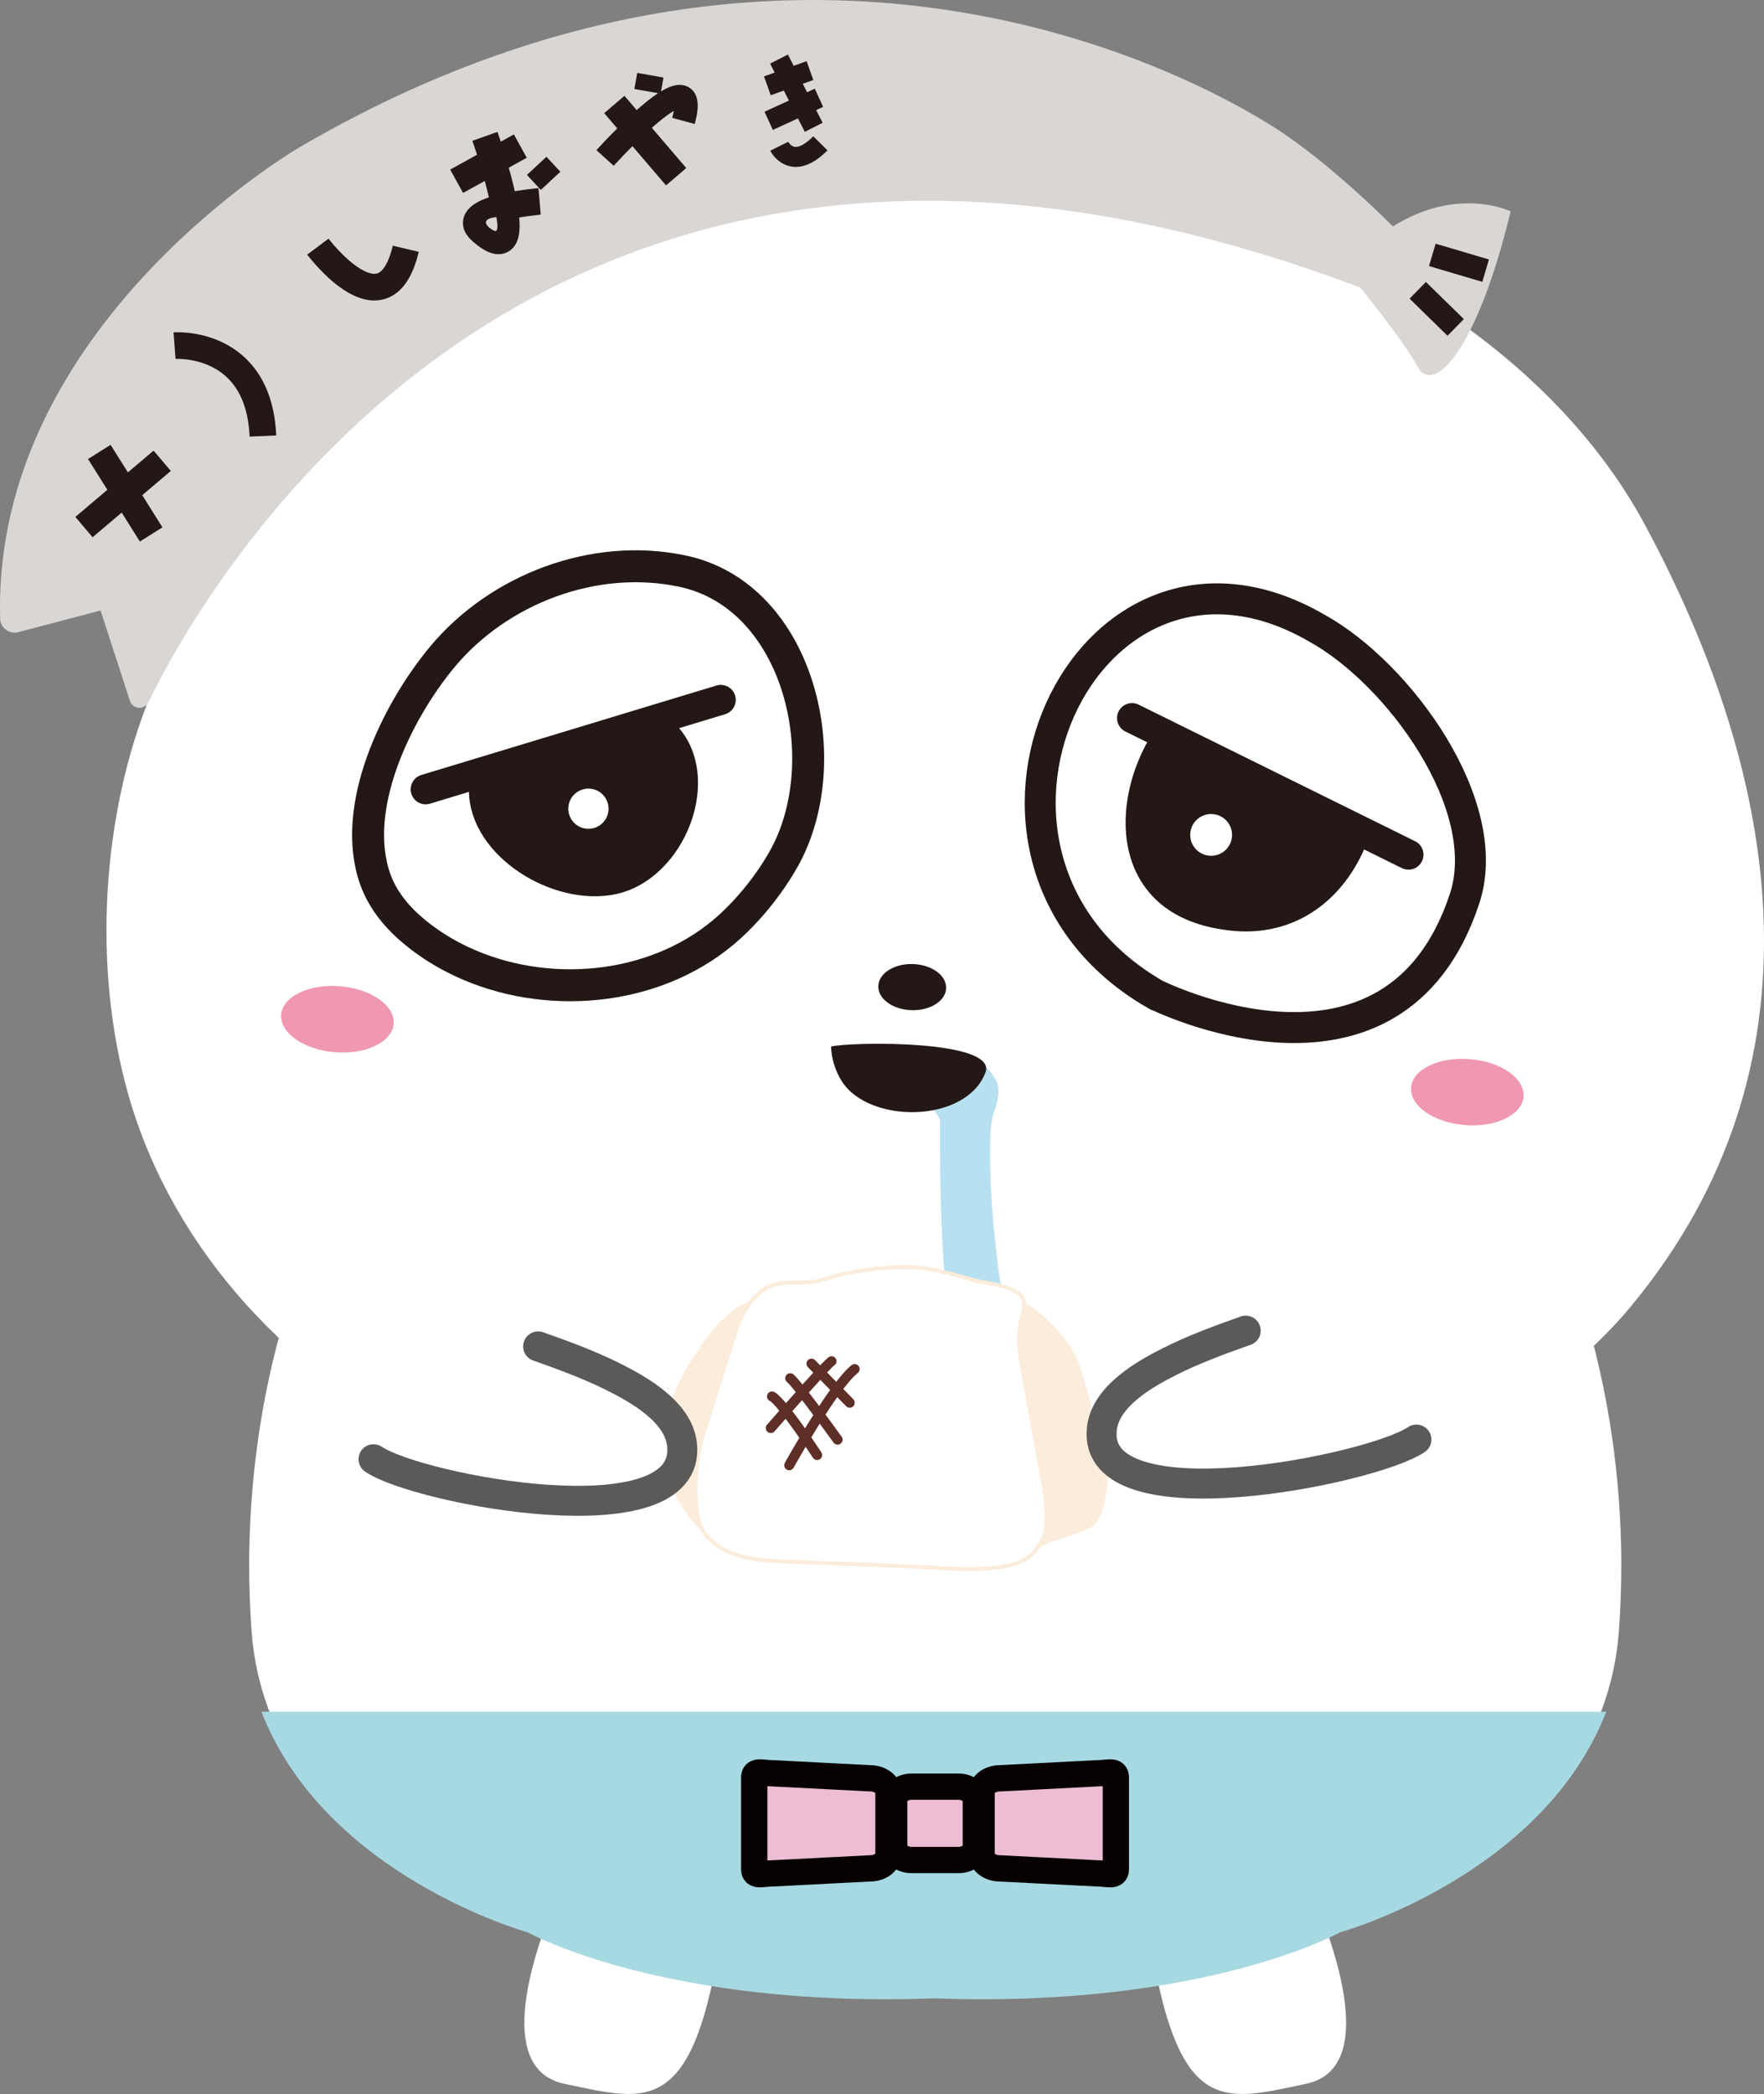
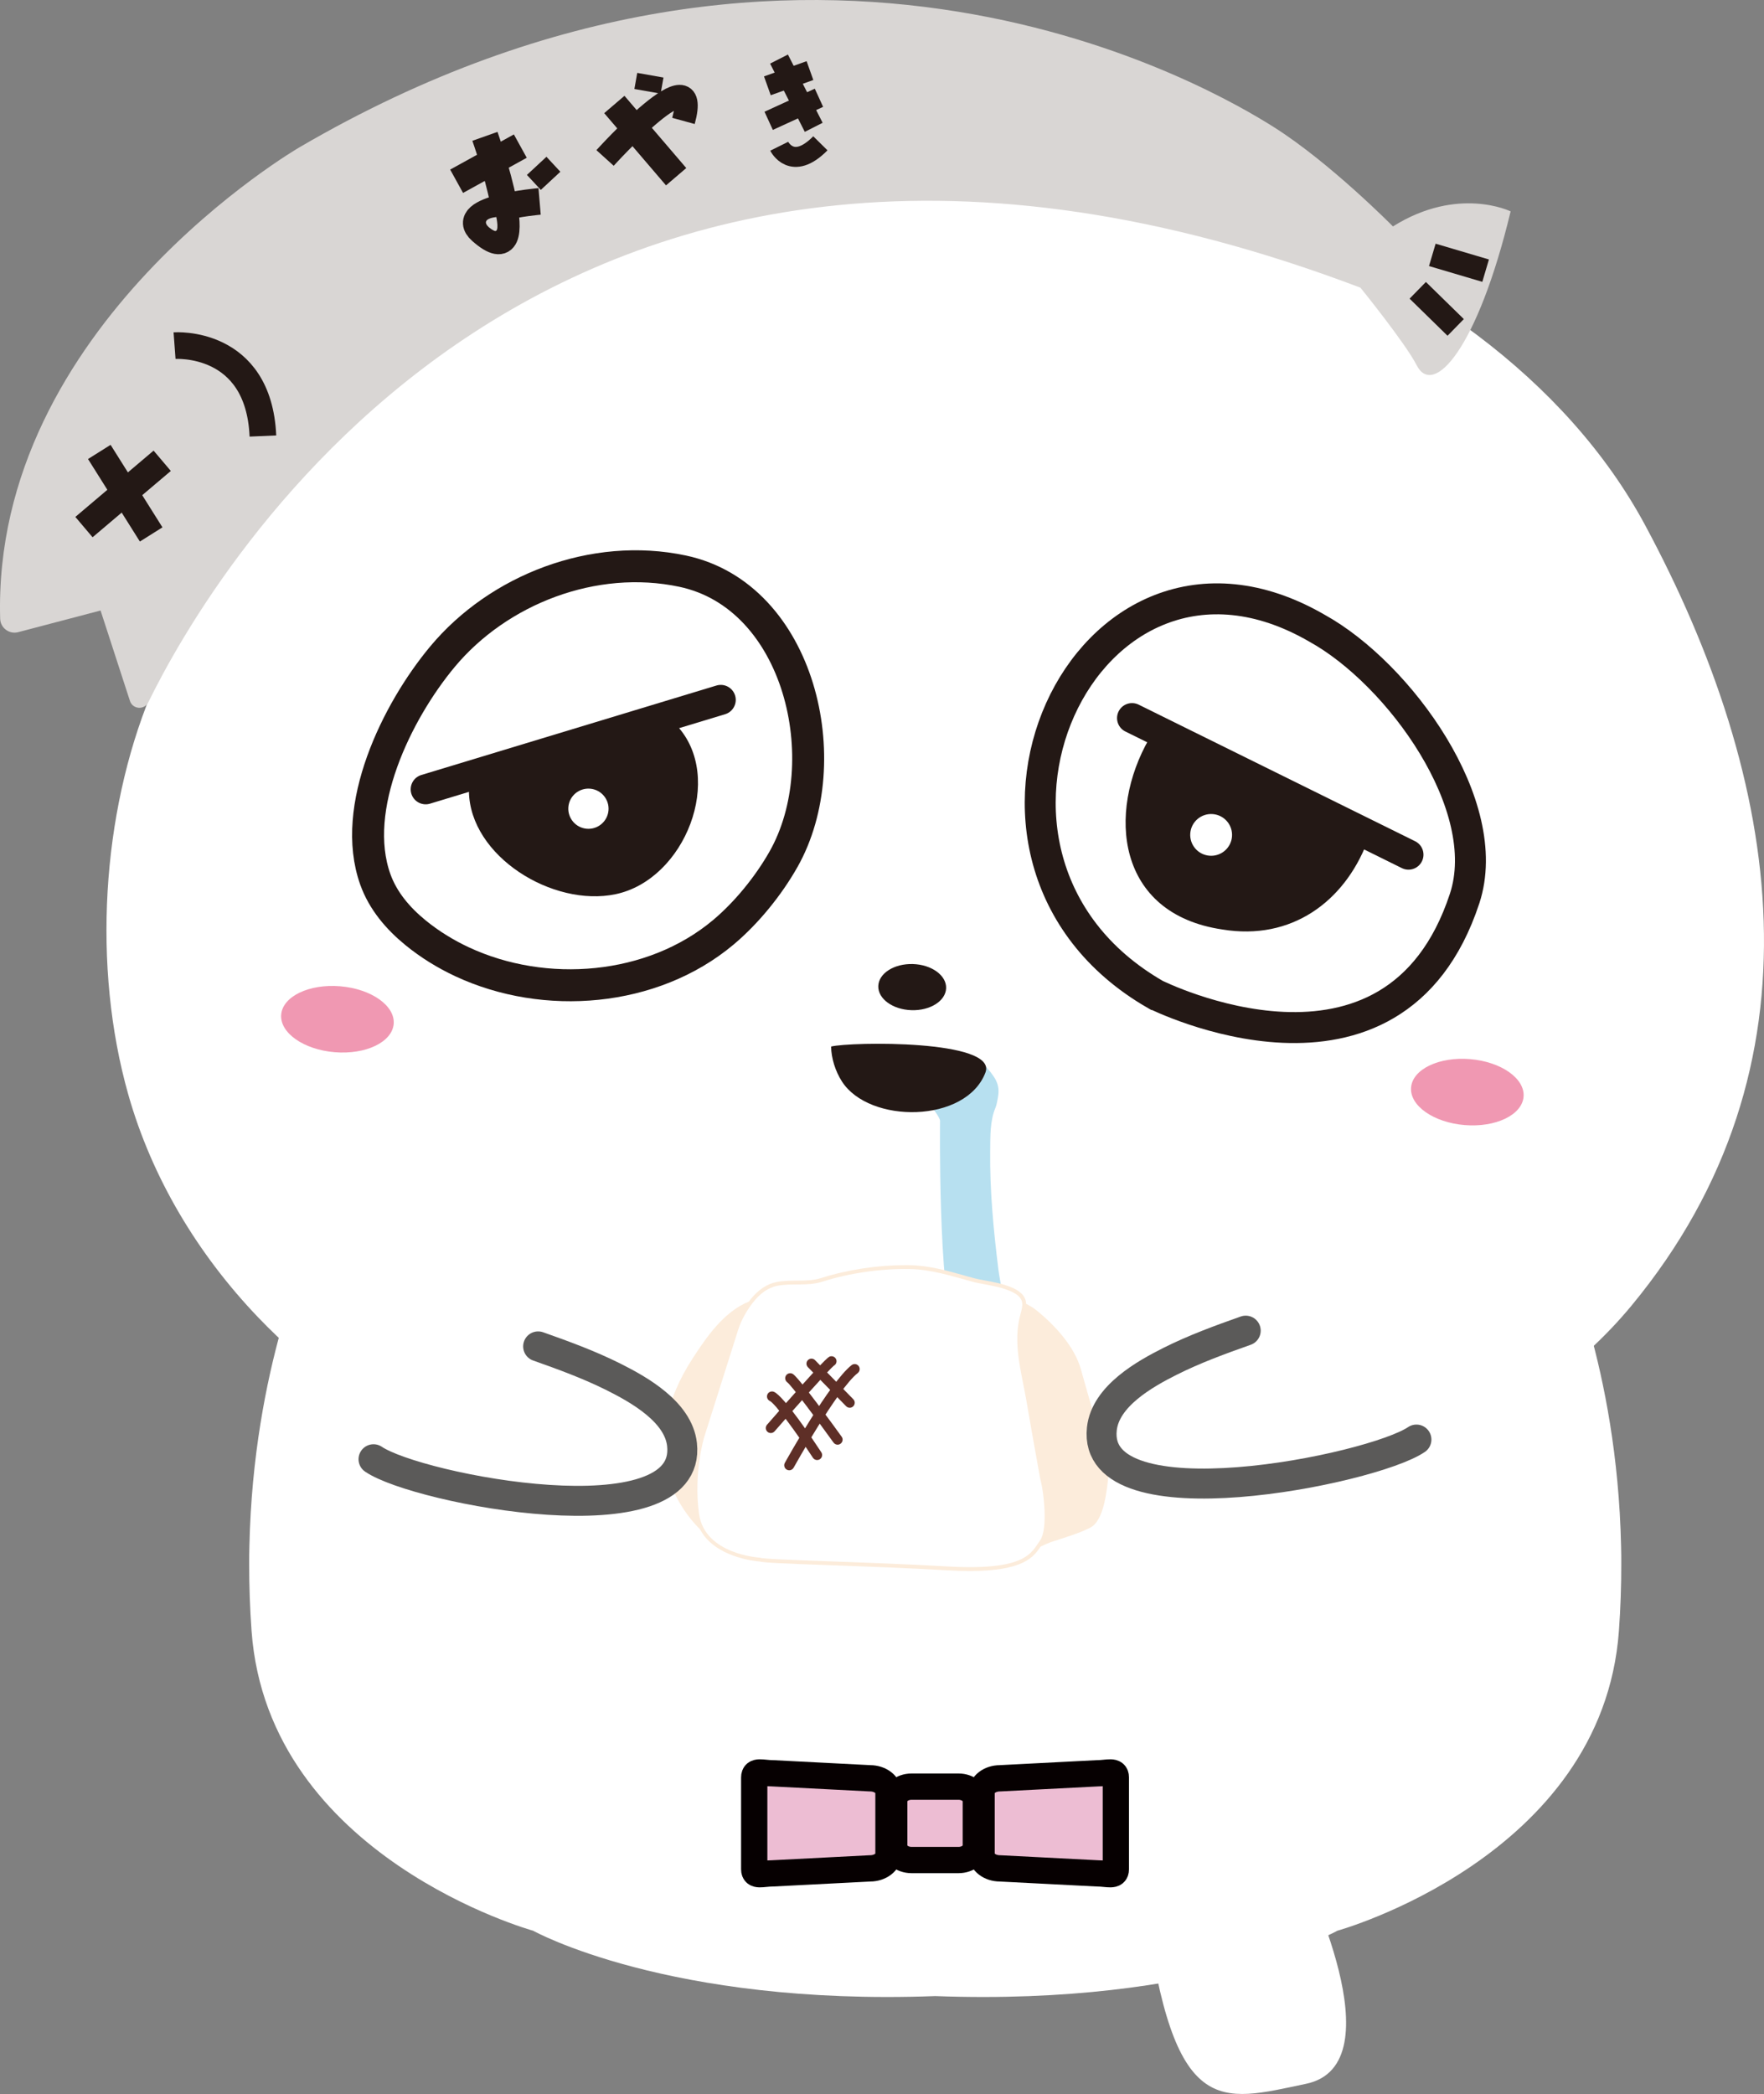
<svg xmlns="http://www.w3.org/2000/svg" version="1.1" id="レイヤー_1" x="0px" y="0px" width="672.308px" height="797.887px" viewBox="0 0 672.308 797.887" enable-background="new 0 0 672.308 797.887" xml:space="preserve">
  <rect x="0" y="0" width="672.308" height="797.887" fill="#808080" stroke="none" />
  <g>
    <path fill="#FFFFFF" d="M496.23,712.986c0,0,36.759,73.671,1.536,81.029c-33.028,6.907-50.513,13.823-61.228-67.318L496.23,712.986   z" />
-     <path fill="#FFFFFF" d="M216.654,712.993c0,0-36.756,73.658-1.533,81.017c33.022,6.903,50.514,13.831,61.229-67.319   L216.654,712.993z" />
  </g>
  <path fill="#FFFFFF" d="M617.912,596.053c0.018-2.332-0.014-4.645-0.079-6.944c-1.471-68.375-22.921-113.338-22.921-113.338  l-238.469,8.516l-238.471-8.516c0,0-21.44,44.951-22.918,113.313c-0.068,2.312-0.1,4.634-0.08,6.975  c-0.011,8.185,0.271,16.682,0.909,25.452c6.312,86.24,107.291,114.167,107.291,114.167s51.492,28.691,153.269,24.91  c101.777,3.781,153.27-24.91,153.27-24.91s100.978-27.927,107.291-114.167C617.642,612.733,617.922,604.236,617.912,596.053z" />
  <path fill="#FFFFFF" d="M98.376,501.958c-22.904-23.931-40.467-53.075-49.475-84.862c-13.808-48.721-10.098-107.039,8.608-152.527  c41.045-99.801,89.8-158.67,220.329-195.851c114.248-32.54,288.947,19.436,349.182,131.424  c52.081,96.883,70.07,206.213-5.124,297.254c-20.489,24.803-48.724,44.176-78.72,53.745  c-75.927,24.223-140.786,16.114-221.479,15.185c-63.955-0.738-139.57,0.653-193.139-38.071  C117.766,520.452,107.637,511.632,98.376,501.958z" />
  <path fill="#F098B2" d="M150.044,390.145c-0.572,6.938-10.633,11.769-22.478,10.792c-11.835-0.977-20.973-7.39-20.4-14.329  s10.638-11.776,22.472-10.8C141.483,376.784,150.617,383.203,150.044,390.145z" />
  <path fill="#F098B2" d="M580.674,417.896c-0.573,6.948-10.629,11.776-22.472,10.8c-11.834-0.977-20.977-7.388-20.403-14.334  c0.572-6.939,10.642-11.771,22.475-10.794C572.118,404.545,581.247,410.957,580.674,417.896z" />
  <path fill="none" stroke="#231815" stroke-width="12.178" stroke-miterlimit="10" d="M176.101,366.473  c31.572,14.744,72.471,11.448,99.493-11.153c8.985-7.517,17.351-17.863,23.067-27.987c20.878-37.017,6.283-100.203-38.502-109.704  c-33.833-7.181-70.181,6.988-91.519,32.59c-17.371,20.836-35.369,57.496-25.596,84.861c2.934,8.183,8.613,14.852,15.356,20.354  C163.801,359.836,169.759,363.511,176.101,366.473z" />
  <line fill="none" stroke="#231815" stroke-width="11.42" stroke-linecap="round" stroke-miterlimit="10" x1="162.234" y1="300.765" x2="274.704" y2="266.678" />
  <line fill="none" stroke="#231815" stroke-width="11.42" stroke-linecap="round" stroke-miterlimit="10" x1="536.815" y1="325.666" x2="431.445" y2="273.617" />
  <path fill="none" stroke="#231815" stroke-width="11.795" stroke-miterlimit="10" d="M558.21,342.36  c11.645-35.381-24.986-85.67-56.195-102.948c-88.668-51.424-151.953,87.468-61.726,139.498  C440.29,378.91,531.154,424.559,558.21,342.36z" />
  <g>
    <path fill="#231815" d="M178.721,301.522c0.362,24.772,31.981,44.237,55.905,39.201c26.51-5.575,41.747-44.564,23.273-64.319" />
  </g>
  <g>
    <path fill="#231815" d="M437.966,281.508c-16.136,28.045-12.595,66.711,27.955,72.669c26.259,4.327,46.28-10.575,55.085-33.19" />
  </g>
  <path fill="#FFFFFF" d="M231.913,308.782c-0.347,4.206-4.056,7.352-8.274,7.004c-4.225-0.348-7.364-4.06-7.018-8.265  c0.348-4.216,4.052-7.348,8.276-7C229.116,300.869,232.26,304.566,231.913,308.782z" />
  <path fill="#FFFFFF" d="M469.543,318.79c-0.362,4.373-4.211,7.632-8.601,7.27c-4.389-0.362-7.651-4.208-7.292-8.581  c0.362-4.383,4.211-7.639,8.601-7.276C466.641,310.564,469.903,314.407,469.543,318.79z" />
  <path fill="#231815" d="M334.741,375.726c-0.153,4.856,5.506,8.974,12.649,9.193c7.144,0.224,13.052-3.534,13.206-8.39  c0.147-4.848-5.512-8.967-12.657-9.19C340.795,367.119,334.888,370.875,334.741,375.726z" />
  <g>
    <path fill="#D9D6D4" d="M6.931,240.879l31.398-8.248l11.195,34.449c1.057,3.24,5.511,3.553,7.01,0.493   c23.547-48.119,153.44-274.955,461.967-157.954c0,0,17.173,21.191,21.418,29.539c6.328,12.44,23.146-5.979,35.824-58.61   c0,0-20.009-9.85-44.85,5.73c0,0-24.043-24.383-45.523-37.922c-21.489-13.542-176.036-106.21-371.214,7.759   c0,0-117.261,67.944-114.094,179.649C0.163,239.277,3.534,241.773,6.931,240.879z" />
    <line fill="none" stroke="#231815" stroke-width="8.889" stroke-miterlimit="10" x1="545.892" y1="97.118" x2="566.209" y2="103.132" />
    <line fill="none" stroke="#231815" stroke-width="8.889" stroke-miterlimit="10" x1="540.341" y1="110.621" x2="554.8" y2="124.759" />
    <g>
      <line fill="#D9D6D4" stroke="#231815" stroke-width="10.159" stroke-miterlimit="10" x1="37.847" y1="172.205" x2="57.613" y2="203.644" />
      <line fill="#D9D6D4" stroke="#231815" stroke-width="10.159" stroke-miterlimit="10" x1="32.002" y1="200.843" x2="61.821" y2="175.576" />
    </g>
    <path fill="#D9D6D4" stroke="#231815" stroke-width="10.159" stroke-miterlimit="10" d="M66.527,131.701   c0,0,32.062-2.367,33.674,34.44" />
-     <path fill="none" stroke="#231815" stroke-width="10.159" stroke-miterlimit="10" d="M121.155,93.976   c0,0,25.547,34.196,33.492,0.813" />
    <g>
      <line fill="none" stroke="#231815" stroke-width="10.159" stroke-miterlimit="10" x1="174.027" y1="69.066" x2="198.306" y2="55.668" />
      <path fill="none" stroke="#231815" stroke-width="10.159" stroke-miterlimit="10" d="M184.817,51.952    c0,0,19.273,54.404-1.468,36.069c-9.702-8.566,22.306-11.279,22.306-11.279" />
      <line fill="none" stroke="#231815" stroke-width="10.159" stroke-miterlimit="10" x1="204.545" y1="63.197" x2="209.844" y2="68.903" />
    </g>
    <g>
      <path fill="none" stroke="#231815" stroke-width="8.889" stroke-miterlimit="10" d="M230.602,60.188    c0,0,37.385-41.379,29.883-14.111" />
      <line fill="none" stroke="#231815" stroke-width="10.159" stroke-miterlimit="10" x1="234.14" y1="39.812" x2="257.696" y2="67.337" />
      <line fill="none" stroke="#231815" stroke-width="10.159" stroke-miterlimit="10" x1="247.869" y1="28.662" x2="246.784" y2="34.795" />
    </g>
    <g>
      <line fill="none" stroke="#231815" stroke-width="7.619" stroke-miterlimit="10" x1="292.466" y1="32.698" x2="308.698" y2="26.901" />
      <line fill="none" stroke="#231815" stroke-width="7.619" stroke-miterlimit="10" x1="292.965" y1="46.041" x2="312.126" y2="37.255" />
      <line fill="none" stroke="#231815" stroke-width="7.619" stroke-miterlimit="10" x1="296.905" y1="22.508" x2="310.128" y2="48.514" />
      <path fill="none" stroke="#231815" stroke-width="7.619" stroke-miterlimit="10" d="M296.985,55.727    c0,0,4.872,9.843,15.684-1.121" />
    </g>
    <path fill="#D9D6D4" d="M189.159,82.695c0,0,1.387,6.28-0.833,5.225C186.12,86.869,182.155,83.558,189.159,82.695z" />
  </g>
  <g>
-     <path fill="#A7D9E2" d="M201.037,736.274c0,0,52.034,28.996,154.88,25.175c102.85,3.821,154.881-25.175,154.881-25.175   s76.996-21.305,101.397-84.03H99.643C124.041,714.97,201.037,736.274,201.037,736.274z" />
-   </g>
+     </g>
  <g>
    <path fill="#EDBDD3" stroke="#060001" stroke-width="10.013" stroke-linecap="round" stroke-linejoin="round" stroke-miterlimit="10" d="   M371.916,703.347c0,2.982-2.962,5.401-6.61,5.401h-17.879c-3.655,0-6.613-2.419-6.613-5.401v-17.157   c0-2.989,2.958-5.411,6.613-5.411h17.879c3.648,0,6.61,2.422,6.61,5.411V703.347z" />
    <path fill="#EDBDD3" stroke="#060001" stroke-width="10.013" stroke-linecap="round" stroke-linejoin="round" stroke-miterlimit="10" d="   M338.622,706.526c0,2.979-3.142,5.397-7.016,5.397l-37.133,1.907c-3.874,0-7.016,1.396-7.016-1.593v-34.951   c0-2.985,3.142-1.599,7.016-1.599l37.133,1.911c3.874,0,7.016,2.418,7.016,5.404V706.526z" />
    <path fill="#EDBDD3" stroke="#060001" stroke-width="10.013" stroke-linecap="round" stroke-linejoin="round" stroke-miterlimit="10" d="   M374.109,683.004c0-2.986,3.136-5.404,7.013-5.404l37.134-1.911c3.88,0,7.021-1.387,7.021,1.593v34.957   c0,2.989-3.142,1.593-7.021,1.593l-37.134-1.907c-3.877,0-7.013-2.418-7.013-5.397V683.004z" />
  </g>
  <path fill="#B7E0F0" d="M363.356,401.406c-4.95,0.943-10.896,4.945-11.626,9.871c-0.421,2.854,1.028,6.033,2.178,8.559  c0.729,1.602,4.393,5.771,4.374,7.316c0,0.02-0.835,63.246,5.531,82.17c1.503,4.471,4.034,8.416,9.096,7.4  c15.38-3.092,8.839-23,7.579-33.207c-1.829-14.807-3.282-29.963-3.102-44.895c0.065-5.359-0.136-11.449,1.999-16.498  c0.437-1.035,0.636-2.299,0.857-3.396c0.208-1.039,0.348-2.092,0.324-3.148c-0.042-1.926-0.706-3.697-1.771-5.281  c-3.055-4.533-7.583-9.178-13.457-9.104C364.708,401.203,364.041,401.275,363.356,401.406z" />
  <path fill="#231815" d="M316.757,398.774c0.066,4.466,1.611,9.362,4.089,13.251c10.41,16.321,47.43,16.066,54.758-3.418  C380.127,396.092,324.21,396.932,316.757,398.774z" />
  <g>
    <path fill="#FCECDB" d="M417.945,542.695c-2.029-6.99-4.045-13.983-6.007-20.991c-2.429-8.681-10.016-16.863-16.9-22.406   c-1.086-0.874-2.429-1.713-3.993-2.516c-0.003-0.108,0.029-0.208,0.019-0.315c-0.471-5.75-9.537-7.433-16.159-8.66   c-1.464-0.274-2.733-0.506-3.614-0.748l-3.324-0.927c-6.863-1.933-13.958-3.931-21.305-4.05l-1.58-0.013   c-10.776,0-22.243,1.76-32.283,4.958c-2.854,0.908-5.843,0.922-9,0.938c-2.531,0.014-5.152,0.024-7.758,0.524   c-3.736,0.716-7.133,2.992-10.091,6.761c-0.174,0.223-0.325,0.458-0.494,0.683c-9.621,3.902-16.205,13.52-21.674,21.99   c-9.306,14.41-14.504,32.082-7.771,48.606c2.29,5.626,6.062,11.534,10.811,16.233c5.568,10.572,20.792,12.08,22.565,12.221   c1.809,0.458,8.067,0.731,27.148,1.428c13.224,0.48,29.681,1.08,44.15,1.924c3.318,0.192,6.302,0.283,8.986,0.283   c20.292,0,24.221-5.282,26.892-9.275c1.438-0.713,2.902-1.389,4.464-1.907c4.821-1.607,9.836-3.008,14.399-5.286   c5.536-2.77,6.368-14.609,7.069-19.834C423.335,556.057,419.678,548.666,417.945,542.695z" />
    <g>
      <g>
        <path fill="#FFFFFF" d="M289.629,593.529c0,0-21.039-1.114-23.207-16.709c-2.169-15.593,1.954-29.181,1.954-29.181     c4.334-13.686,8.669-27.372,13.003-41.058c1.169-3.689,3.325-7.381,5.716-10.424c2.378-3.022,5.426-5.5,9.22-6.229     c5.627-1.082,11.454,0.235,16.924-1.508c10.486-3.338,22.383-5.053,33.396-4.875c8.316,0.135,16.317,2.746,24.264,4.924     c4.415,1.211,18.223,2.275,18.701,8.115c0.118,1.438-0.309,2.854-0.689,4.245c-2.979,10.854,0.298,21.598,2.189,32.399     c1.588,9.082,3.136,18.175,4.814,27.241c0.267,1.438,0.487,2.903,0.855,4.322c0.867,3.339,2.819,17.818-0.433,22.274     c-3.254,4.456-4.987,11.584-35.569,9.8C330.187,595.087,291.366,594.42,289.629,593.529z" />
      </g>
    </g>
    <g>
      <g>
        <g>
          <path fill="#5E2F27" d="M300.798,560.238c-0.312,0-0.629-0.077-0.924-0.239c-0.922-0.512-1.255-1.675-0.745-2.599      c0.69-1.242,16.981-30.56,25.428-37.225c0.828-0.653,2.026-0.514,2.682,0.313c0.653,0.826,0.513,2.029-0.314,2.683      c-7.85,6.198-24.289,35.784-24.455,36.082C302.123,559.881,301.47,560.238,300.798,560.238z" />
        </g>
      </g>
      <g>
        <g>
          <path fill="#5E2F27" d="M293.769,546.046c-0.446,0-0.893-0.155-1.255-0.47c-0.795-0.696-0.878-1.9-0.186-2.695      c22.185-25.418,23.396-25.822,23.979-26.017c1-0.327,2.08,0.211,2.417,1.209c0.295,0.891-0.097,1.843-0.895,2.276      c-1.82,1.445-14.789,16.065-22.619,25.042C294.83,545.826,294.3,546.046,293.769,546.046z" />
        </g>
      </g>
      <g>
        <g>
          <path fill="#5E2F27" d="M323.853,536.405c-0.497,0-0.991-0.193-1.365-0.575l-14.579-14.893      c-0.736-0.755-0.726-1.963,0.027-2.697c0.755-0.741,1.964-0.727,2.701,0.027l14.579,14.893c0.736,0.753,0.725,1.962-0.03,2.697      C324.815,536.224,324.334,536.405,323.853,536.405z" />
        </g>
      </g>
      <g>
        <g>
          <path fill="#5E2F27" d="M319.236,550.479c-0.591,0-1.177-0.278-1.554-0.796c-6.344-8.813-16.022-21.771-17.656-22.996      c-0.841-0.634-1.013-1.83-0.384-2.673c0.634-0.849,1.838-1.009,2.674-0.384c2.701,2.024,15.855,20.199,18.467,23.819      c0.615,0.855,0.422,2.051-0.433,2.668C320.013,550.358,319.621,550.479,319.236,550.479z" />
        </g>
      </g>
      <g>
        <g>
          <path fill="#5E2F27" d="M311.43,556.334c-0.626,0-1.234-0.305-1.602-0.863c-6.355-9.683-14.436-20.711-16.412-21.64      c-0.954-0.45-1.362-1.588-0.916-2.541c0.449-0.956,1.599-1.356,2.542-0.916c3.875,1.823,14.743,18.067,17.981,23.005      c0.578,0.88,0.331,2.063-0.551,2.641C312.152,556.232,311.787,556.334,311.43,556.334z" />
        </g>
      </g>
    </g>
  </g>
  <path fill="#FFFFFF" stroke="#5B5A59" stroke-width="11.42" stroke-linecap="round" stroke-miterlimit="10" d="M539.838,548.526  c-16.845,11.476-124.008,33.157-119.89-4.116c1.395-12.477,16.415-20.88,25.995-25.695c9.287-4.659,19.125-8.26,28.834-11.687" />
  <path fill="#FFFFFF" stroke="#5B5A59" stroke-width="11.42" stroke-linecap="round" stroke-miterlimit="10" d="M142.358,556.025  c16.846,11.474,121.701,31.65,117.576-5.623c-1.396-12.477-16.417-20.877-26.001-25.693c-9.285-4.655-19.124-8.254-28.835-11.682" />
  <g>
</g>
  <g>
</g>
  <g>
</g>
  <g>
</g>
  <g>
</g>
  <g>
</g>
  <g>
</g>
  <g>
</g>
  <g>
</g>
  <g>
</g>
  <g>
</g>
  <g>
</g>
  <g>
</g>
  <g>
</g>
  <g>
</g>
</svg>